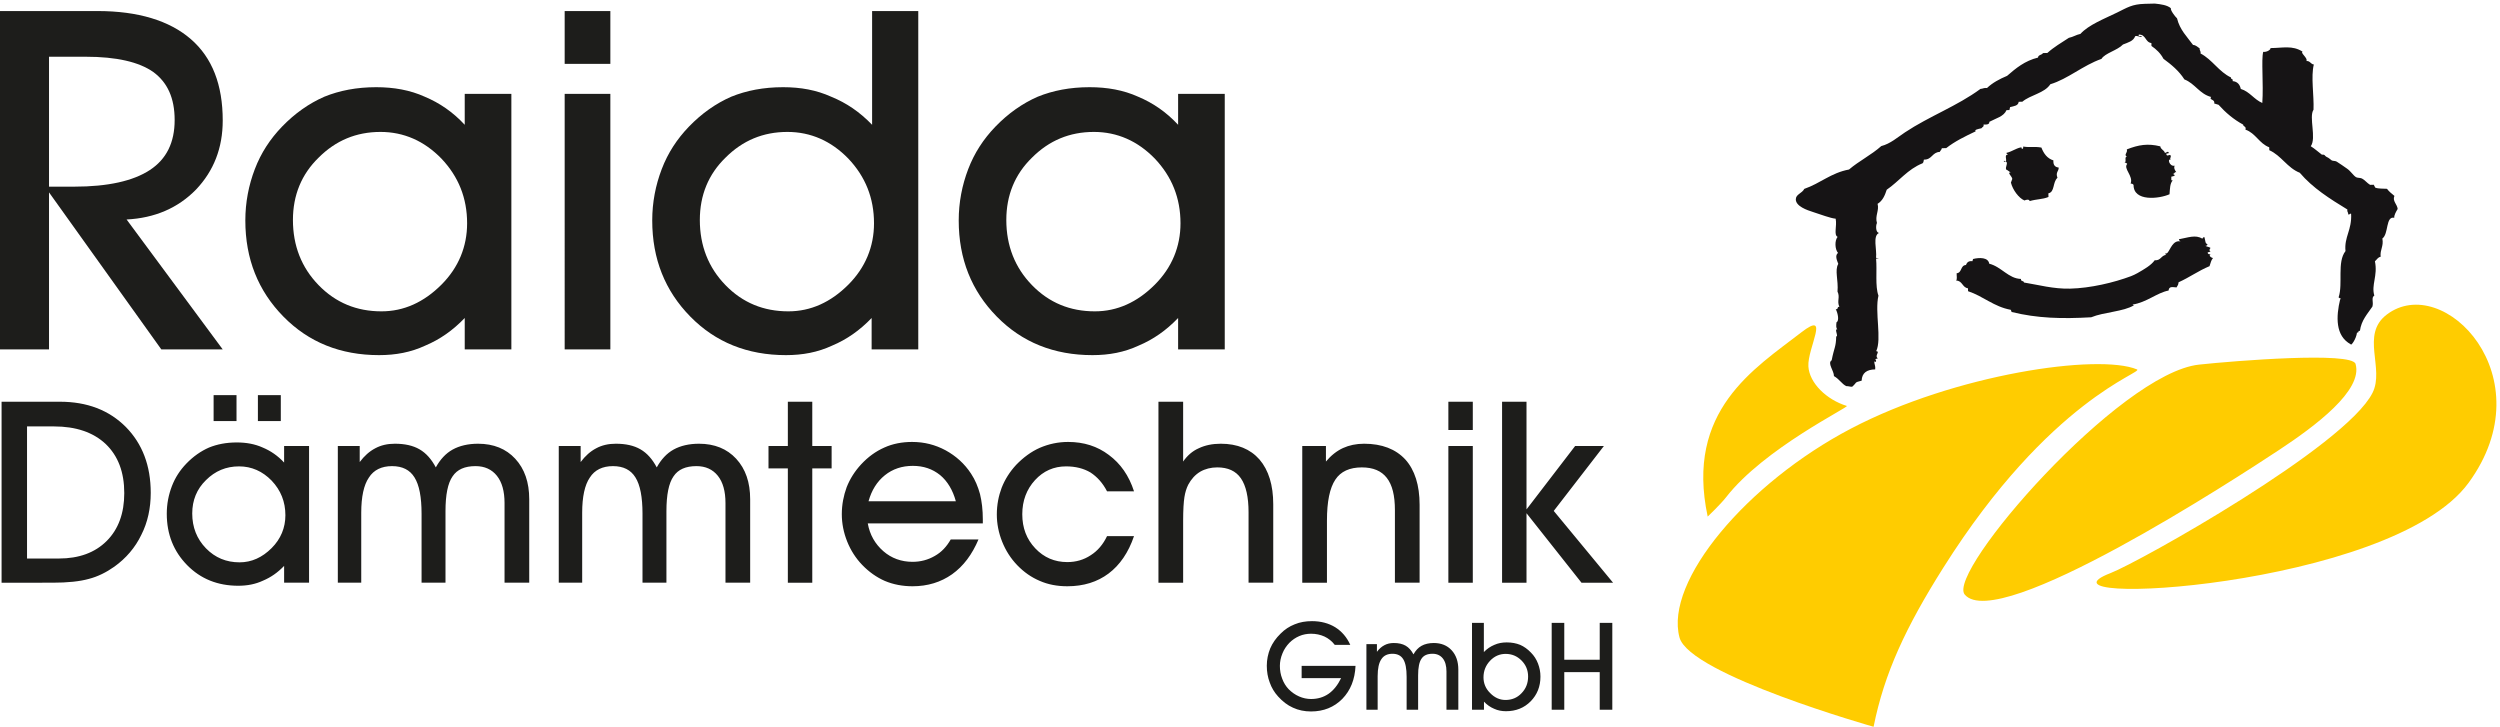
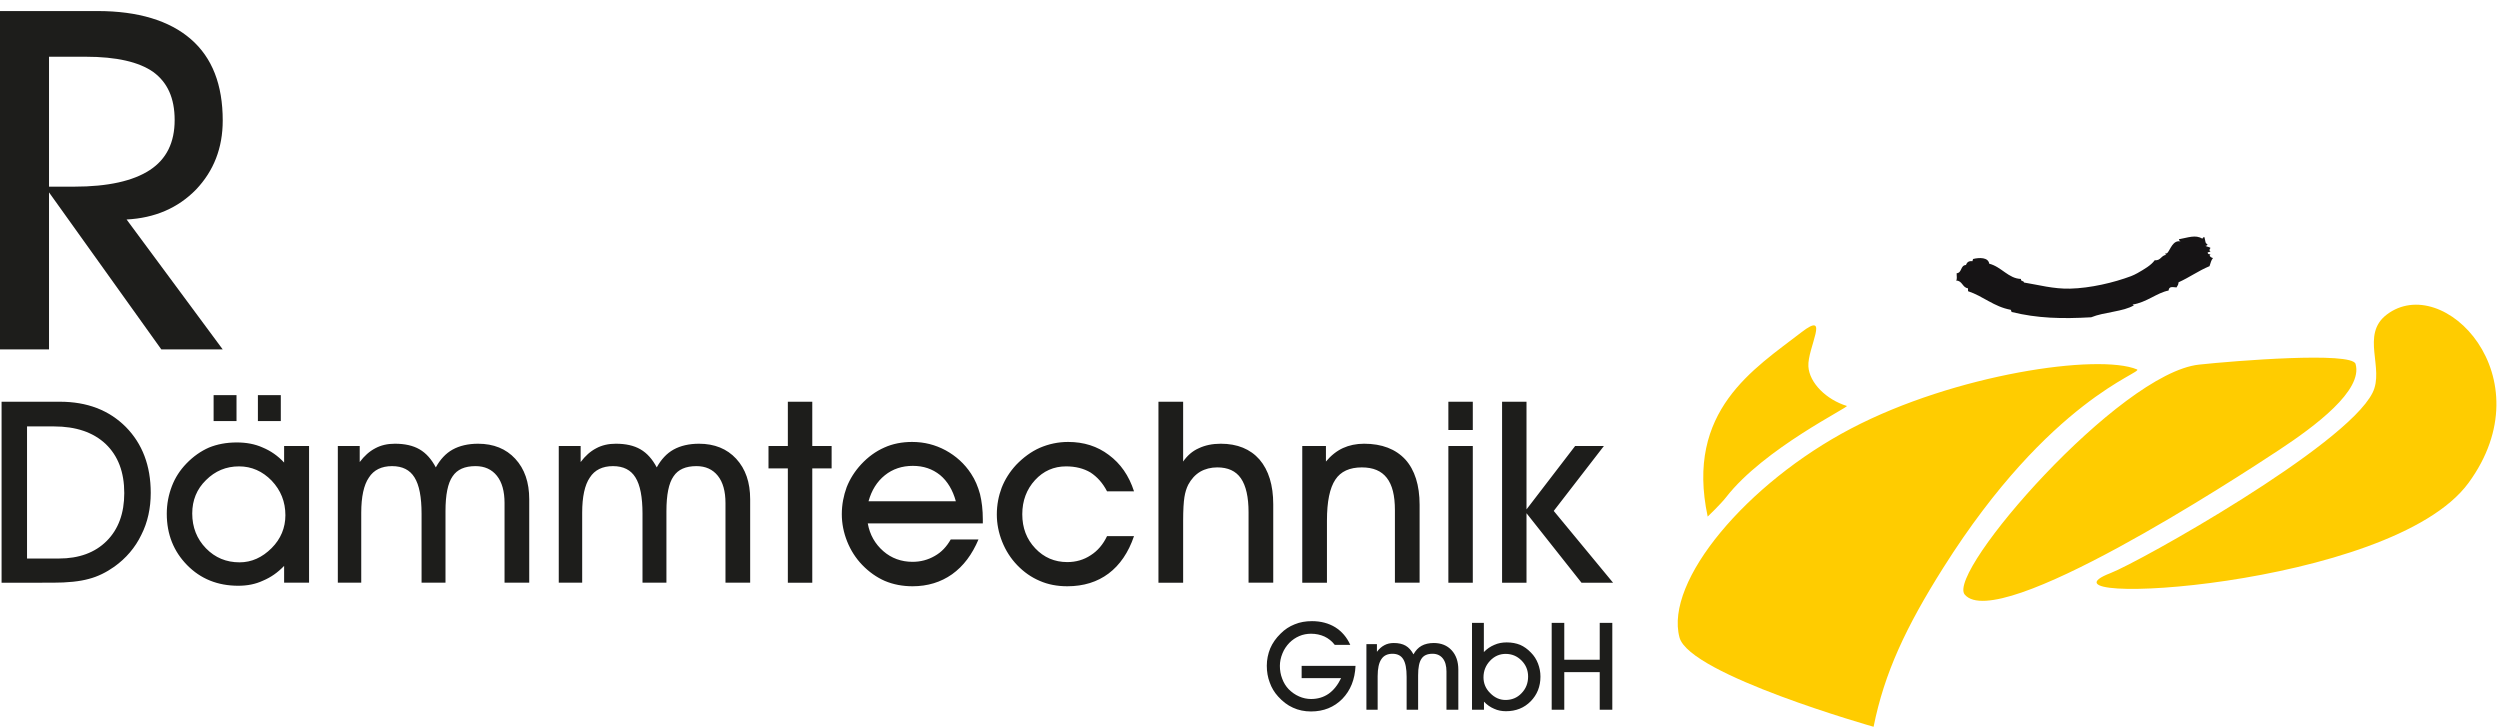
<svg xmlns="http://www.w3.org/2000/svg" id="uuid-110ef7bd-cc2b-454d-8b4b-1308b0e9f9cb" data-name="Ebene 1" width="1397.258" height="406.19" viewBox="0 0 1397.258 406.19">
  <defs>
    <style>
      .uuid-85a423e2-c930-4851-8e40-9345f1fc72e0, .uuid-7b133499-822b-4c77-b4e0-6b44255a9358 {
        fill: #1d1d1b;
      }

      .uuid-7b133499-822b-4c77-b4e0-6b44255a9358, .uuid-52672558-3f27-4ac4-a094-a9f9c5ff1604, .uuid-5a72df67-11d7-4440-886d-ae946467e1ac {
        fill-rule: evenodd;
      }

      .uuid-52672558-3f27-4ac4-a094-a9f9c5ff1604 {
        fill: #161415;
      }

      .uuid-5a72df67-11d7-4440-886d-ae946467e1ac {
        fill: #fc0;
      }
    </style>
  </defs>
  <path class="uuid-85a423e2-c930-4851-8e40-9345f1fc72e0" d="m27.397,195.291H0V6.175h54.528c22.609,0,40.164,5.32,52.133,15.693,11.97,10.373,17.821,25.535,17.821,45.484,0,15.427-5.054,28.195-14.895,38.568-10.108,10.374-23.141,15.959-38.834,16.757l53.73,72.615h-34.312L27.397,107.516v87.776Zm0-90.968h14.098c18.885,0,32.983-3.192,42.292-9.31,9.309-6.118,13.831-15.427,13.831-27.928,0-12.236-3.99-21.013-11.97-26.865-7.979-5.586-20.481-8.512-37.77-8.512h-20.481v72.614Z" />
-   <path class="uuid-85a423e2-c930-4851-8e40-9345f1fc72e0" d="m658.451,195.291v-17.555c-6.65,6.916-13.831,11.969-22.077,15.427-7.979,3.724-16.491,5.32-25.801,5.32-21.545,0-39.366-7.182-53.463-21.545-14.098-14.363-21.279-32.184-21.279-53.729,0-10.107,1.862-19.683,5.32-28.727,3.458-9.043,8.511-16.757,15.161-23.673,7.182-7.447,15.161-13.033,23.673-16.757,8.512-3.458,18.087-5.32,28.993-5.32,9.842,0,18.885,1.596,27.131,5.32,8.245,3.458,15.693,8.512,22.343,15.693v-17.289h26.066v142.835h-26.066Zm-96.021-72.349c0,14.363,4.788,26.599,14.363,36.44,9.576,9.842,21.279,14.63,35.11,14.63,12.502,0,23.673-5.054,33.514-14.895,9.576-9.576,14.363-21.279,14.363-34.312,0-14.097-4.788-26.067-14.363-36.174-9.575-9.842-21.013-14.896-34.046-14.896-13.565,0-25.003,4.788-34.578,14.363-9.576,9.31-14.363,21.013-14.363,34.844Zm-75.274,72.349v-17.555c-6.65,6.916-13.831,11.969-22.077,15.427-7.98,3.724-16.491,5.32-25.801,5.32-21.545,0-39.366-7.182-53.463-21.545-14.098-14.363-21.279-32.184-21.279-53.729,0-10.107,1.862-19.683,5.32-28.727,3.458-9.043,8.512-16.757,15.161-23.673,7.182-7.447,15.161-13.033,23.673-16.757,8.512-3.458,18.087-5.32,28.993-5.32,9.842,0,18.619,1.596,26.865,5.32,8.511,3.458,15.959,8.512,22.875,15.693V6.175h25.801v189.117h-26.067Zm-96.021-72.349c0,14.363,4.787,26.599,14.363,36.44,9.576,9.842,21.279,14.63,35.11,14.63,12.502,0,23.673-5.054,33.514-14.895,9.576-9.576,14.363-21.279,14.363-34.312,0-14.097-4.788-26.067-14.363-36.174-9.575-9.842-21.013-14.896-34.046-14.896-13.565,0-25.003,4.788-34.578,14.363-9.576,9.31-14.363,21.013-14.363,34.844Zm-75.54,72.349V52.456h25.535v142.835h-25.535Zm25.535-159.592h-25.535V6.175h25.535v29.525Zm-81.392,159.592v-17.555c-6.649,6.916-13.831,11.969-22.077,15.427-7.98,3.724-16.491,5.32-25.801,5.32-21.545,0-39.366-7.182-53.463-21.545-14.098-14.363-21.279-32.184-21.279-53.729,0-10.107,1.862-19.683,5.319-28.727,3.458-9.043,8.511-16.757,15.161-23.673,7.182-7.447,15.161-13.033,23.673-16.757,8.512-3.458,18.087-5.32,28.993-5.32,9.841,0,18.885,1.596,27.13,5.32,8.246,3.458,15.693,8.512,22.343,15.693v-17.289h26.067v142.835h-26.067Zm-96.021-72.349c0,14.363,4.788,26.599,14.363,36.44,9.575,9.842,21.279,14.63,35.11,14.63,12.502,0,23.673-5.054,33.514-14.895,9.576-9.576,14.363-21.279,14.363-34.312,0-14.097-4.788-26.067-14.363-36.174-9.575-9.842-21.013-14.896-34.046-14.896-13.565,0-25.003,4.788-34.578,14.363-9.576,9.31-14.363,21.013-14.363,34.844Z" />
  <path class="uuid-85a423e2-c930-4851-8e40-9345f1fc72e0" d="m839.513,325.675v-101.148h13.657v60.177l27.172-35.423h16.076l-28.026,36.277,33.147,40.118h-17.64l-30.728-38.837v38.837h-13.657Zm-30.017,0v-76.394h13.657v76.394h-13.657Zm13.657-85.357h-13.657v-15.791h13.657v15.791Zm-81.516,85.357h-13.799v-76.394h13.23v8.678c2.845-3.414,6.117-5.975,9.531-7.54,3.414-1.565,7.397-2.419,11.807-2.419,9.958,0,17.64,2.987,23.046,8.82,5.264,5.833,7.967,14.368,7.967,25.323v43.532h-13.799v-40.544c0-8.109-1.423-14.084-4.552-18.067-2.988-3.841-7.54-5.832-13.942-5.832-6.828,0-11.807,2.276-14.795,6.828-3.13,4.695-4.695,12.235-4.695,22.904v34.712Zm-80.377,0h-13.799v-101.148h13.799v33.431c2.276-3.272,5.122-5.833,8.678-7.398,3.557-1.707,7.682-2.561,12.377-2.561,9.247,0,16.502,2.987,21.623,8.82,5.121,5.975,7.682,14.368,7.682,25.038v43.816h-13.799v-39.406c0-8.393-1.423-14.795-4.268-18.921-2.845-4.125-7.255-6.117-13.23-6.117-3.556,0-6.828.854-9.531,2.418-2.845,1.707-4.979,4.125-6.686,7.256-.996,1.992-1.707,4.268-2.134,6.971-.427,2.703-.711,7.113-.711,13.088v34.712Zm-27.456-26.034c-3.13,9.247-7.967,16.218-14.226,20.913-6.26,4.694-13.942,7.113-23.046,7.113-5.69,0-10.812-.996-15.364-2.987-4.695-1.992-8.82-4.837-12.661-8.82-3.557-3.699-6.402-8.109-8.394-13.088-1.992-4.979-2.987-10.101-2.987-15.222,0-5.406.996-10.385,2.703-14.937,1.849-4.695,4.552-8.963,8.109-12.804,3.983-4.125,8.393-7.397,13.23-9.531,4.979-2.134,10.243-3.272,15.791-3.272,8.82,0,16.36,2.418,22.762,7.255,6.544,4.837,11.239,11.523,14.084,20.343h-15.08c-2.418-4.695-5.548-8.109-9.247-10.527-3.841-2.276-8.393-3.414-13.657-3.414-6.829,0-12.661,2.561-17.356,7.682-4.695,5.121-7.113,11.523-7.113,19.063,0,7.682,2.419,13.942,7.255,19.063,4.837,5.121,10.812,7.682,17.925,7.682,4.837,0,9.247-1.28,13.088-3.841,3.841-2.418,6.971-6.117,9.105-10.67h15.08Zm-148.805-7.113c1.138,6.402,4.126,11.523,8.678,15.507,4.552,3.983,10.1,5.975,16.36,5.975,4.552,0,8.678-1.138,12.377-3.272,3.841-2.134,6.686-5.264,8.962-9.247h15.507c-3.557,8.393-8.394,14.937-14.796,19.49-6.259,4.41-13.657,6.686-22.05,6.686-5.548,0-10.812-.996-15.506-2.987-4.552-1.992-8.82-4.979-12.661-8.963-3.557-3.699-6.402-8.109-8.393-13.088-1.992-4.979-2.988-10.101-2.988-15.222,0-5.406.996-10.385,2.703-15.08,1.849-4.694,4.553-8.962,8.109-12.804,3.841-4.125,8.109-7.255,12.946-9.389,4.695-2.134,9.958-3.13,15.506-3.13,6.829,0,12.946,1.565,18.779,4.695,5.69,3.13,10.527,7.398,14.226,13.088,2.276,3.414,3.841,7.255,4.979,11.381.996,4.125,1.565,8.82,1.565,14.226v2.134h-64.302Zm49.222-12.377c-1.707-6.259-4.694-11.239-8.82-14.653-4.268-3.414-9.247-5.122-15.222-5.122s-11.238,1.707-15.649,5.264c-4.41,3.557-7.397,8.394-9.105,14.511h48.795Zm-93.892,45.524v-63.875h-10.812v-12.519h10.812v-24.753h13.657v24.753h10.812v12.519h-10.812v63.875h-13.657Zm-81.231-38.553c0-9.247-1.28-16.076-3.983-20.343-2.561-4.125-6.686-6.259-12.519-6.259-5.833,0-10.243,2.134-12.946,6.402-2.845,4.126-4.268,10.812-4.268,19.632v39.122h-13.088v-76.394h12.235v8.962c2.56-3.414,5.406-5.975,8.678-7.682,3.13-1.707,6.828-2.561,10.954-2.561,5.548,0,10.101.996,13.799,3.13,3.699,2.134,6.686,5.548,9.105,10.101,2.418-4.41,5.548-7.825,9.389-9.958,3.841-2.134,8.678-3.272,14.226-3.272,8.678,0,15.649,2.845,20.77,8.393,5.264,5.691,7.824,13.23,7.824,22.62v46.662h-13.799v-44.528c0-6.544-1.423-11.665-4.268-15.222-2.845-3.556-6.829-5.406-11.95-5.406-5.975,0-10.243,1.85-12.803,5.691-2.703,3.841-3.983,10.385-3.983,19.49v39.975h-13.372v-38.553Zm-123.483,0c0-9.247-1.28-16.076-3.983-20.343-2.561-4.125-6.686-6.259-12.519-6.259-5.833,0-10.243,2.134-12.946,6.402-2.845,4.126-4.268,10.812-4.268,19.632v39.122h-13.088v-76.394h12.235v8.962c2.561-3.414,5.406-5.975,8.678-7.682,3.13-1.707,6.828-2.561,10.954-2.561,5.548,0,10.101.996,13.799,3.13,3.699,2.134,6.686,5.548,9.105,10.101,2.418-4.41,5.548-7.825,9.389-9.958,3.841-2.134,8.678-3.272,14.226-3.272,8.678,0,15.649,2.845,20.77,8.393,5.264,5.691,7.824,13.23,7.824,22.62v46.662h-13.799v-44.528c0-6.544-1.423-11.665-4.268-15.222-2.845-3.556-6.829-5.406-11.95-5.406-5.975,0-10.243,1.85-12.803,5.691-2.703,3.841-3.983,10.385-3.983,19.49v39.975h-13.373v-38.553Zm-116.228-51.783v-14.511h12.803v14.511h-12.803Zm24.753,0v-14.511h12.803v14.511h-12.803Zm14.653,90.336v-9.389c-3.556,3.699-7.398,6.402-11.808,8.251-4.268,1.992-8.82,2.845-13.799,2.845-11.523,0-21.055-3.841-28.595-11.523s-11.381-17.214-11.381-28.737c0-5.406.996-10.527,2.845-15.364,1.85-4.837,4.553-8.963,8.109-12.661,3.841-3.984,8.109-6.971,12.661-8.962,4.552-1.849,9.674-2.845,15.506-2.845,5.264,0,10.101.854,14.511,2.845,4.41,1.849,8.393,4.552,11.95,8.393v-9.247h13.942v76.394h-13.942Zm-51.356-38.695c0,7.682,2.561,14.226,7.682,19.49,5.122,5.264,11.381,7.824,18.779,7.824,6.686,0,12.661-2.703,17.925-7.967,5.121-5.121,7.682-11.381,7.682-18.352,0-7.54-2.561-13.941-7.682-19.347-5.121-5.264-11.239-7.967-18.209-7.967-7.255,0-13.372,2.561-18.494,7.682-5.121,4.979-7.682,11.239-7.682,18.636Zm-78.102,38.695H.883v-101.148h32.578c15.222,0,27.456,4.695,36.846,14.084,9.247,9.389,13.942,21.624,13.942,36.846,0,8.536-1.707,16.503-5.264,23.473-3.414,7.113-8.536,13.088-15.08,17.783-4.41,3.13-9.247,5.548-14.226,6.829-5.121,1.423-11.807,2.134-20.343,2.134m-14.226-13.515h17.783c11.239,0,20.201-3.272,26.745-9.816,6.544-6.544,9.816-15.506,9.816-26.745,0-11.665-3.414-20.77-10.385-27.456-6.971-6.544-16.645-9.816-28.879-9.816h-15.08v73.834Z" />
-   <path class="uuid-52672558-3f27-4ac4-a094-a9f9c5ff1604" d="m1198.622,2.143c1.901-.048,3.801-.096,5.701-.143,3.482.378,6.911.812,9.033,2.627-.551.85,2.341,4.712,3.395,5.617,1.555,6.456,5.615,10.271,8.939,14.857,1.726.133,2.55,1.22,3.716,1.944-.163,1.292.768,1.421.479,2.842,6.642,3.468,10.186,10.191,17.043,13.427-.273,1.264,1.419.464.87,2.016,2.68.249,4.062,1.855,4.59,4.369,5.036,1.532,7.386,5.894,12.025,7.848.74-10.774-.643-24.104.503-28.539,2.581.194,4.524-1.684,4.019-2.139,6.882-.014,12.271-1.681,17.982,1.993-1.412.709,3.097,3.602,2.165,5.243,2.132-.15,2.31,1.759,4.13,1.933-1.721,6.847.155,17.109-.177,25.273-2.715,4.096,1.749,15.852-1.529,20.417,2.244,1.403,4.146,3.168,6.234,4.735,1.743-.262,1.608.754,2.474,1.156,1.729.812,1.825,1.209,2.904,1.966.696.489,1.949.186,2.871.743,1.771,1.083,3.892,2.625,5.8,3.931,2.054,1.397,3.404,3.753,5.012,4.762.738.463,2.316.284,3.278.733,1.485.693,3.002,2.655,4.576,3.554l2.04-.052.855,1.611c1.868.719,4.468.48,6.54.65,1.165,1.56,2.677,2.75,4.167,3.972-1.272,2.849,1.568,4.678,1.817,7.289-.939,1.6-2.028,3.418-1.918,4.936-4.853-1.055-3.054,9.007-6.634,11.583.81,4.479-1.386,6.106-.97,10.212-1.626.3-2.144,1.663-3.197,2.523,1.685,8.062-2.138,13.192-.331,19.167-1.88,1.185-.326,3.577-1.066,6.139-2.771,4.128-6.205,7.617-6.999,13.626-1.333-.471-.277,1.326-1.604.856-.503,3.89-3.472,7.696-3.499,6.608-8.722-4.671-8.213-15.602-5.933-25.117,1.246-.439-.901-.651-.843-1.201,2.514-7.491-.995-19.685,3.832-25.773-.802-7.922,3.654-11.763,3.141-20.865-.769-.37-1.333,1.254-1.631.041-.01-.961-.721-1.184-.46-2.433-9.734-5.936-19.347-11.986-26.604-20.525-7.024-2.783-10.245-9.572-17.03-12.614l-.039-1.629c-5.587-2.076-7.591-7.904-13.29-9.855.575-1.996-1.221-1.505-1.298-2.822-5.327-2.885-9.788-6.698-13.723-11.065l-2.458-.755c.657-2.422-3.067-1.802-1.725-3.624-6.476-1.694-9.018-7.516-14.921-9.814-3.024-4.763-7.257-8.251-11.704-11.525-1.606-3.045-3.965-5.303-6.7-7.167l-.039-1.629c-3.479-.382-3.015-4.913-7.046-4.713-.612,1.619,1.76.098,1.655,1.179-1.56.26-2.005-.676-3.673-.315-.946,2.81-4.064,3.558-6.81,4.656-3.14,3.298-10.143,4.867-12.025,8.044-10.392,3.649-18.812,11.253-28.576,14.168-3.32,5.068-11.068,5.909-15.655,9.768-.681.015-1.356.034-2.038.051-.23,2.295-2.771,2.402-4.819,2.974l-.364,1.639-1.625.041c-1.53,3.589-5.834,4.526-9.215,6.348-.675.021-.204,1.133-.788,1.24-.508.575-1.761.448-2.834.479.318,1.363-.802,1.356-1.177,2.067-1.789.403-4.181.84-3.217,1.711-5.868,2.776-11.664,5.601-16.47,9.381-.812.02-1.633.041-2.445.061-.15.918-.846,1.322-1.175,2.067-4.287.166-4.275,4.411-8.851,4.3-.214.73-.175,1.696-.769,2.059-8.344,3.328-13.106,10.056-20.002,14.765-1.048,3.251-2.362,6.244-5.11,7.873,1.005,3.854-1.581,6.718-.354,10.744-.68,1.211-.816,5.363,1.176,5.535-3.725,1.629-1.123,9.279-1.69,13.901l1.637.367-1.625.041c.64,6.712-.609,15.407,1.333,20.751-2.15,9.111,1.954,24.277-1.254,31.01,2.454.261-1.18,2.45.917,4.05l-1.566.433c.562-.064,1.158,2.255-.434,1.25-.007,1.679.768,2.533.52,4.471-4.666.064-7.415,1.958-7.582,6.301-4.43,1.089-2.374.883-5.301,3.395-1.364.034-1.934-.384-3.292-.349-2.595-1.283-3.605-3.686-6.886-5.622.057-2.969-3.826-7.2-1.267-8.826,1.38-7.17,2.409-7.225,2.531-13.361,1.499.36-1.27-4.566.601-3.849-.713-.927-.642-2.122-.448-4,1.572-.741.901-4.832-.397-7.37,1.529.394.608-1.542,2.01-1.273-1.499-3.313.542-5.305-1.036-8.531.563-6.495-1.685-11.829.431-15.5-.753-1.978-1.991-4.638-.154-6.113-1.75-2.057-1.926-6.928-.225-8.959-2.279-1.178-.267-5.96-1.077-10.162-3.084-.307-8.065-2.277-12.727-3.757-3.205-1.018-9.592-3.173-9.553-7.095.039-2.858,3.496-3.288,4.748-5.822,8.919-3.05,14.863-8.929,24.995-10.82,5.579-4.771,12.556-8.202,18.016-13.089,5.138-1.341,8.992-4.834,13.255-7.668,13.625-9.052,29.194-14.718,42.18-24.289,1.337-.052,2.008-.74,3.661-.502,3.059-2.915,6.976-5.02,11.237-6.8,4.889-4.237,9.859-8.388,17.269-10.216.112-1.618,2.186-1.37,2.789-2.515.814-.022,1.625-.041,2.446-.061,3.565-3.242,7.886-5.757,12.014-8.456,2.421-.48,4.05-1.711,6.464-2.198,4.541-5.045,13.357-8.445,20.486-11.927,5.768-2.818,8.333-4.659,15.364-4.871" />
-   <path class="uuid-52672558-3f27-4ac4-a094-a9f9c5ff1604" d="m1130.742,81.914c4.598.664,5.919-.182,10.199.559,1.305,3.367,3.238,6.072,6.706,7.17-.181,2.548.888,3.795,2.947,3.999.149,2.069-1.889,2.574-.669,5.724-2.777,2.42-1.411,7.98-5.081,8.685.019.681.034,1.357.051,2.038-3.383,1.402-6.529,1.125-10.543,2.303-.072-1.163-2.031-.828-2.853-.336-3.244-1.34-6.613-6.02-7.592-9.996l.761-2.059c-.123-1.46-3.165-3.748-.904-3.646-.896-.449-1.512-1.195-2.478-1.568-.742-1.202,1.214-3.706-.113-4.478-2.262-1.316-.968,1.105-.01-.407.406-.646-1.034-3.882,1.136-3.291-.27-.409-.946-.398-.843-1.201,2.878-.544,6.51-3.269,8.889-3.078-1.681-.135.76,2.228.397-.418" />
-   <path class="uuid-52672558-3f27-4ac4-a094-a9f9c5ff1604" d="m1215.413,92.599c-.56,1.379-.016,2.242.911,3.647-1.26-.273-.755,1.137-2.018.866l1.24.786c-.324.613-1.291.619-2.011.866.2.763-.49,2.467.863,2.012-1.628,1.634-1.605,4.838-1.844,7.793-5.915,2.616-20.167,4.173-20.098-5.202-.281-.538-.889-.737-1.645-.774,1.668-4.234-4.284-8.409-1.91-10.957-.279-.538-.889-.737-1.651-.774,1.633-.039-.232-3.406,1.549-3.297-2.038-1.085.465-2.041-.102-4.074,6.522-2.551,11.706-3.447,18.704-1.695.258,1.823,2.091,1.983,2.538,3.606.985.142.866-.765,2.022-.458.676,1.43-1.372.279-1.189,1.252.369,1.662,1.679-.254,2.466.755.236,1.272-.852,1.612.062,2.442-2.137-1.259-.89,3.879,2.114,3.207" />
  <path class="uuid-52672558-3f27-4ac4-a094-a9f9c5ff1604" d="m1232.061,132.539c.722,2.785.342,3.278,1.733,4.029-.168.509-.509.853-1.205.845.854.501,2.125.56,2.881,1.152-.905.937-.622,1.852.051,2.036l-1.615.448c-.103,1.077.874,1.028,1.655,1.183-1.317.51.088,1.77,1.269,2.005-1.202,1.53-1.08,2.32-1.917,4.529-6.217,2.574-11.227,6.286-17.3,8.996-.209,1.485-.289,1.522-1.148,2.88-2.372-.192-4.163-.729-4.443,1.744-6.54,1.245-12.221,6.638-20.184,7.844l.825.387c-5.697,3.578-16.816,3.769-23.871,6.712-16.477.945-30.152.581-44.499-2.958l-.436-1.207c-9.594-1.763-15.324-7.586-23.903-10.408l-.041-1.627c-3.198-.401-3.078-4.294-6.629-4.318.698-.789.229-2.696.297-4.082,3.072-.258,2.023-4.439,5.19-4.613.542-1.343,1.355-2.417,3.614-2.129l.376-1.234c3.622-.912,8.493-.94,9.031,2.628,6.81,1.712,10.759,8.344,17.741,8.519-.266,1.536,1.575.852,1.684,1.997,8.107,1.313,16.449,3.653,25.758,3.425,11.364-.271,24.455-3.368,34.059-6.968,1.107-.413,2.599-1.132,3.622-1.721,3.618-2.067,7.695-4.404,9.608-7.169,3.508.29,3.539-2.723,6.436-3.016-1.587-1.075-.014-.304.79-1.242,1.546-1.795,2.964-7.12,7.181-6.293-.278-.407-.947-.398-.849-1.201,4.973-.87,9.267-2.721,13.032-.327.415-.276.404-.949,1.208-.845" />
  <path class="uuid-5a72df67-11d7-4440-886d-ae946467e1ac" d="m964.755,277.859c-3.078,3.963-10.319,10.867-10.319,10.867-12.677-59.297,26.192-82.738,52.314-102.961,16.476-12.748,3.351,8.784,3.965,19.03.551,9.217,10.043,18.569,21.479,22.078,1.647.506-46.339,23.83-67.439,50.986m-26.073,78.421c-8.444-31.482,37.653-86.257,95.862-116.762,58.211-30.505,138.307-42.018,159.827-33.059,4.11,1.712-48.606,16.267-108.226,110.789-20.938,33.199-32.998,58.911-38.987,88.942,0,0-102.886-29.11-108.475-49.91Zm159.421-23.975c18.441,21.885,151.963-65.161,175.766-80.884,20.012-13.222,46.959-33.249,42.66-48.033-2.027-6.969-67.544-1.747-87.427.383-44.633,4.752-141.483,116.093-130.999,128.534Zm81.522-12.025c-50.355,19.416,156.805,8.762,200.056-50.408,43.267-59.17-14.013-118.119-45.695-94.071-14.838,11.262-1.081,30.046-7.976,43.761-15.073,29.984-130.401,94.545-146.385,100.718Z" />
  <path class="uuid-7b133499-822b-4c77-b4e0-6b44255a9358" d="m874.279,396.681h-7.036v-48.568h7.036v20.63h19.81v-20.63h7.035v48.568h-7.035v-21.039h-19.81v21.039Zm-44.879-4.508v4.508h-6.694v-48.568h6.626v16.326c1.776-1.845,3.757-3.143,5.875-4.031,2.117-.956,4.44-1.366,6.899-1.366,2.8,0,5.328.478,7.514,1.366,2.186.956,4.167,2.391,6.011,4.304,1.776,1.776,3.074,3.825,3.962,6.147.888,2.323,1.366,4.713,1.366,7.309,0,5.533-1.844,10.11-5.465,13.799-3.62,3.689-8.265,5.533-13.799,5.533-2.322,0-4.577-.41-6.626-1.366-2.118-.888-3.962-2.186-5.67-3.962m-.274-13.593c0,3.347,1.23,6.353,3.757,8.812,2.459,2.527,5.328,3.825,8.539,3.825,3.552,0,6.558-1.229,8.949-3.757,2.459-2.528,3.689-5.601,3.689-9.359,0-3.484-1.23-6.489-3.689-8.949-2.459-2.459-5.397-3.688-8.88-3.688-3.347,0-6.284,1.297-8.675,3.825-2.459,2.596-3.689,5.67-3.689,9.29Zm-42.966-.41c0-4.44-.615-7.719-1.913-9.768-1.23-1.981-3.211-3.006-6.011-3.006-2.801,0-4.919,1.025-6.216,3.074-1.366,1.981-2.049,5.191-2.049,9.427v18.785h-6.284v-36.682h5.875v4.303c1.229-1.639,2.596-2.869,4.167-3.689,1.503-.82,3.279-1.229,5.26-1.229,2.664,0,4.85.478,6.626,1.503,1.776,1.025,3.211,2.664,4.372,4.85,1.162-2.117,2.664-3.756,4.508-4.781,1.844-1.025,4.167-1.571,6.831-1.571,4.167,0,7.514,1.366,9.973,4.03,2.527,2.732,3.757,6.353,3.757,10.861v22.405h-6.626v-21.381c0-3.142-.683-5.601-2.049-7.309-1.367-1.708-3.279-2.596-5.738-2.596-2.868,0-4.918.888-6.148,2.733-1.297,1.844-1.913,4.986-1.913,9.358v19.195h-6.421v-18.512Zm-58.678-6.011h30.125c-.342,7.582-2.801,13.73-7.378,18.444-4.576,4.645-10.451,7.036-17.487,7.036-3.62,0-7.036-.683-10.109-2.118-3.074-1.366-5.806-3.484-8.266-6.216-2.117-2.322-3.688-4.918-4.713-7.855-1.093-2.869-1.639-6.011-1.639-9.358,0-3.416.683-6.626,1.912-9.7,1.298-3.006,3.211-5.738,5.738-8.197,2.322-2.391,4.986-4.099,7.924-5.26,2.938-1.23,6.148-1.776,9.7-1.776,4.918,0,9.29,1.161,12.979,3.416,3.689,2.322,6.49,5.601,8.402,9.836h-8.675c-1.571-2.049-3.552-3.62-5.738-4.645-2.254-1.025-4.782-1.571-7.514-1.571-2.254,0-4.508.41-6.557,1.298-2.05.888-3.894,2.118-5.533,3.757-1.639,1.708-3.005,3.689-3.893,5.943-.956,2.322-1.435,4.645-1.435,6.968,0,2.527.41,4.918,1.298,7.173.82,2.254,2.049,4.235,3.62,5.875,1.708,1.708,3.62,3.074,5.806,4.031,2.186.956,4.44,1.434,6.694,1.434,3.689,0,6.968-.956,9.837-2.938,2.801-1.981,5.123-4.918,6.968-8.743h-22.064v-6.831Z" />
</svg>